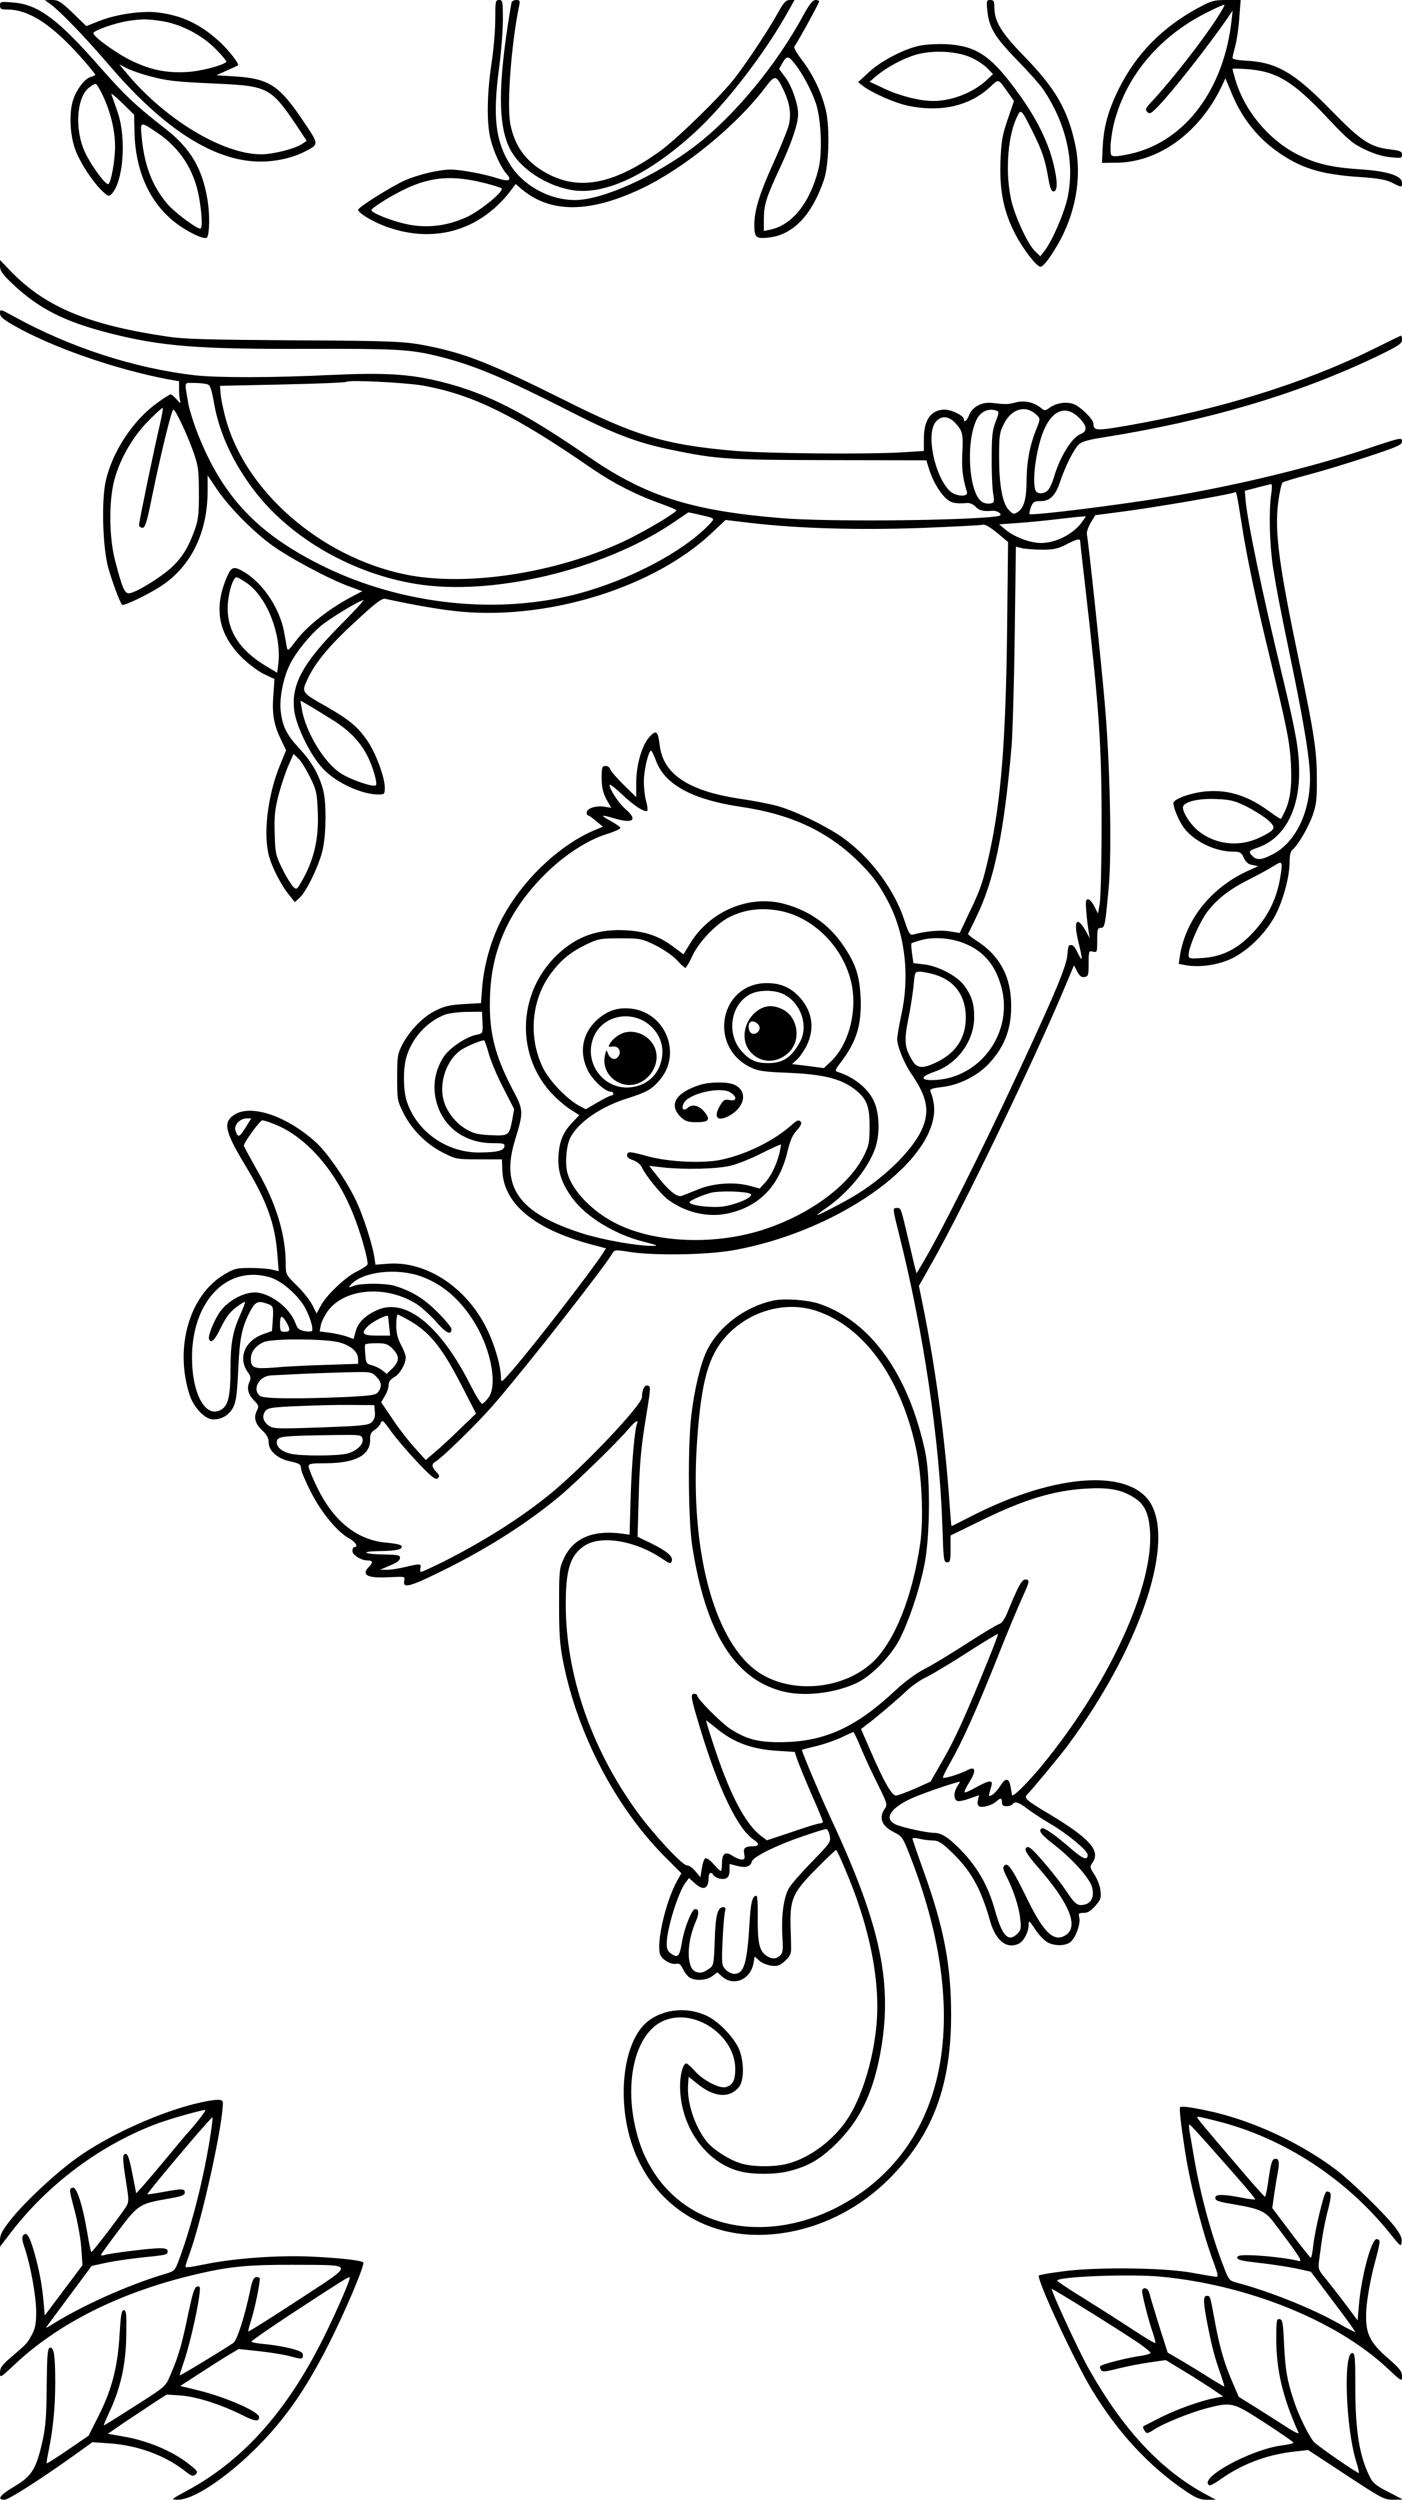
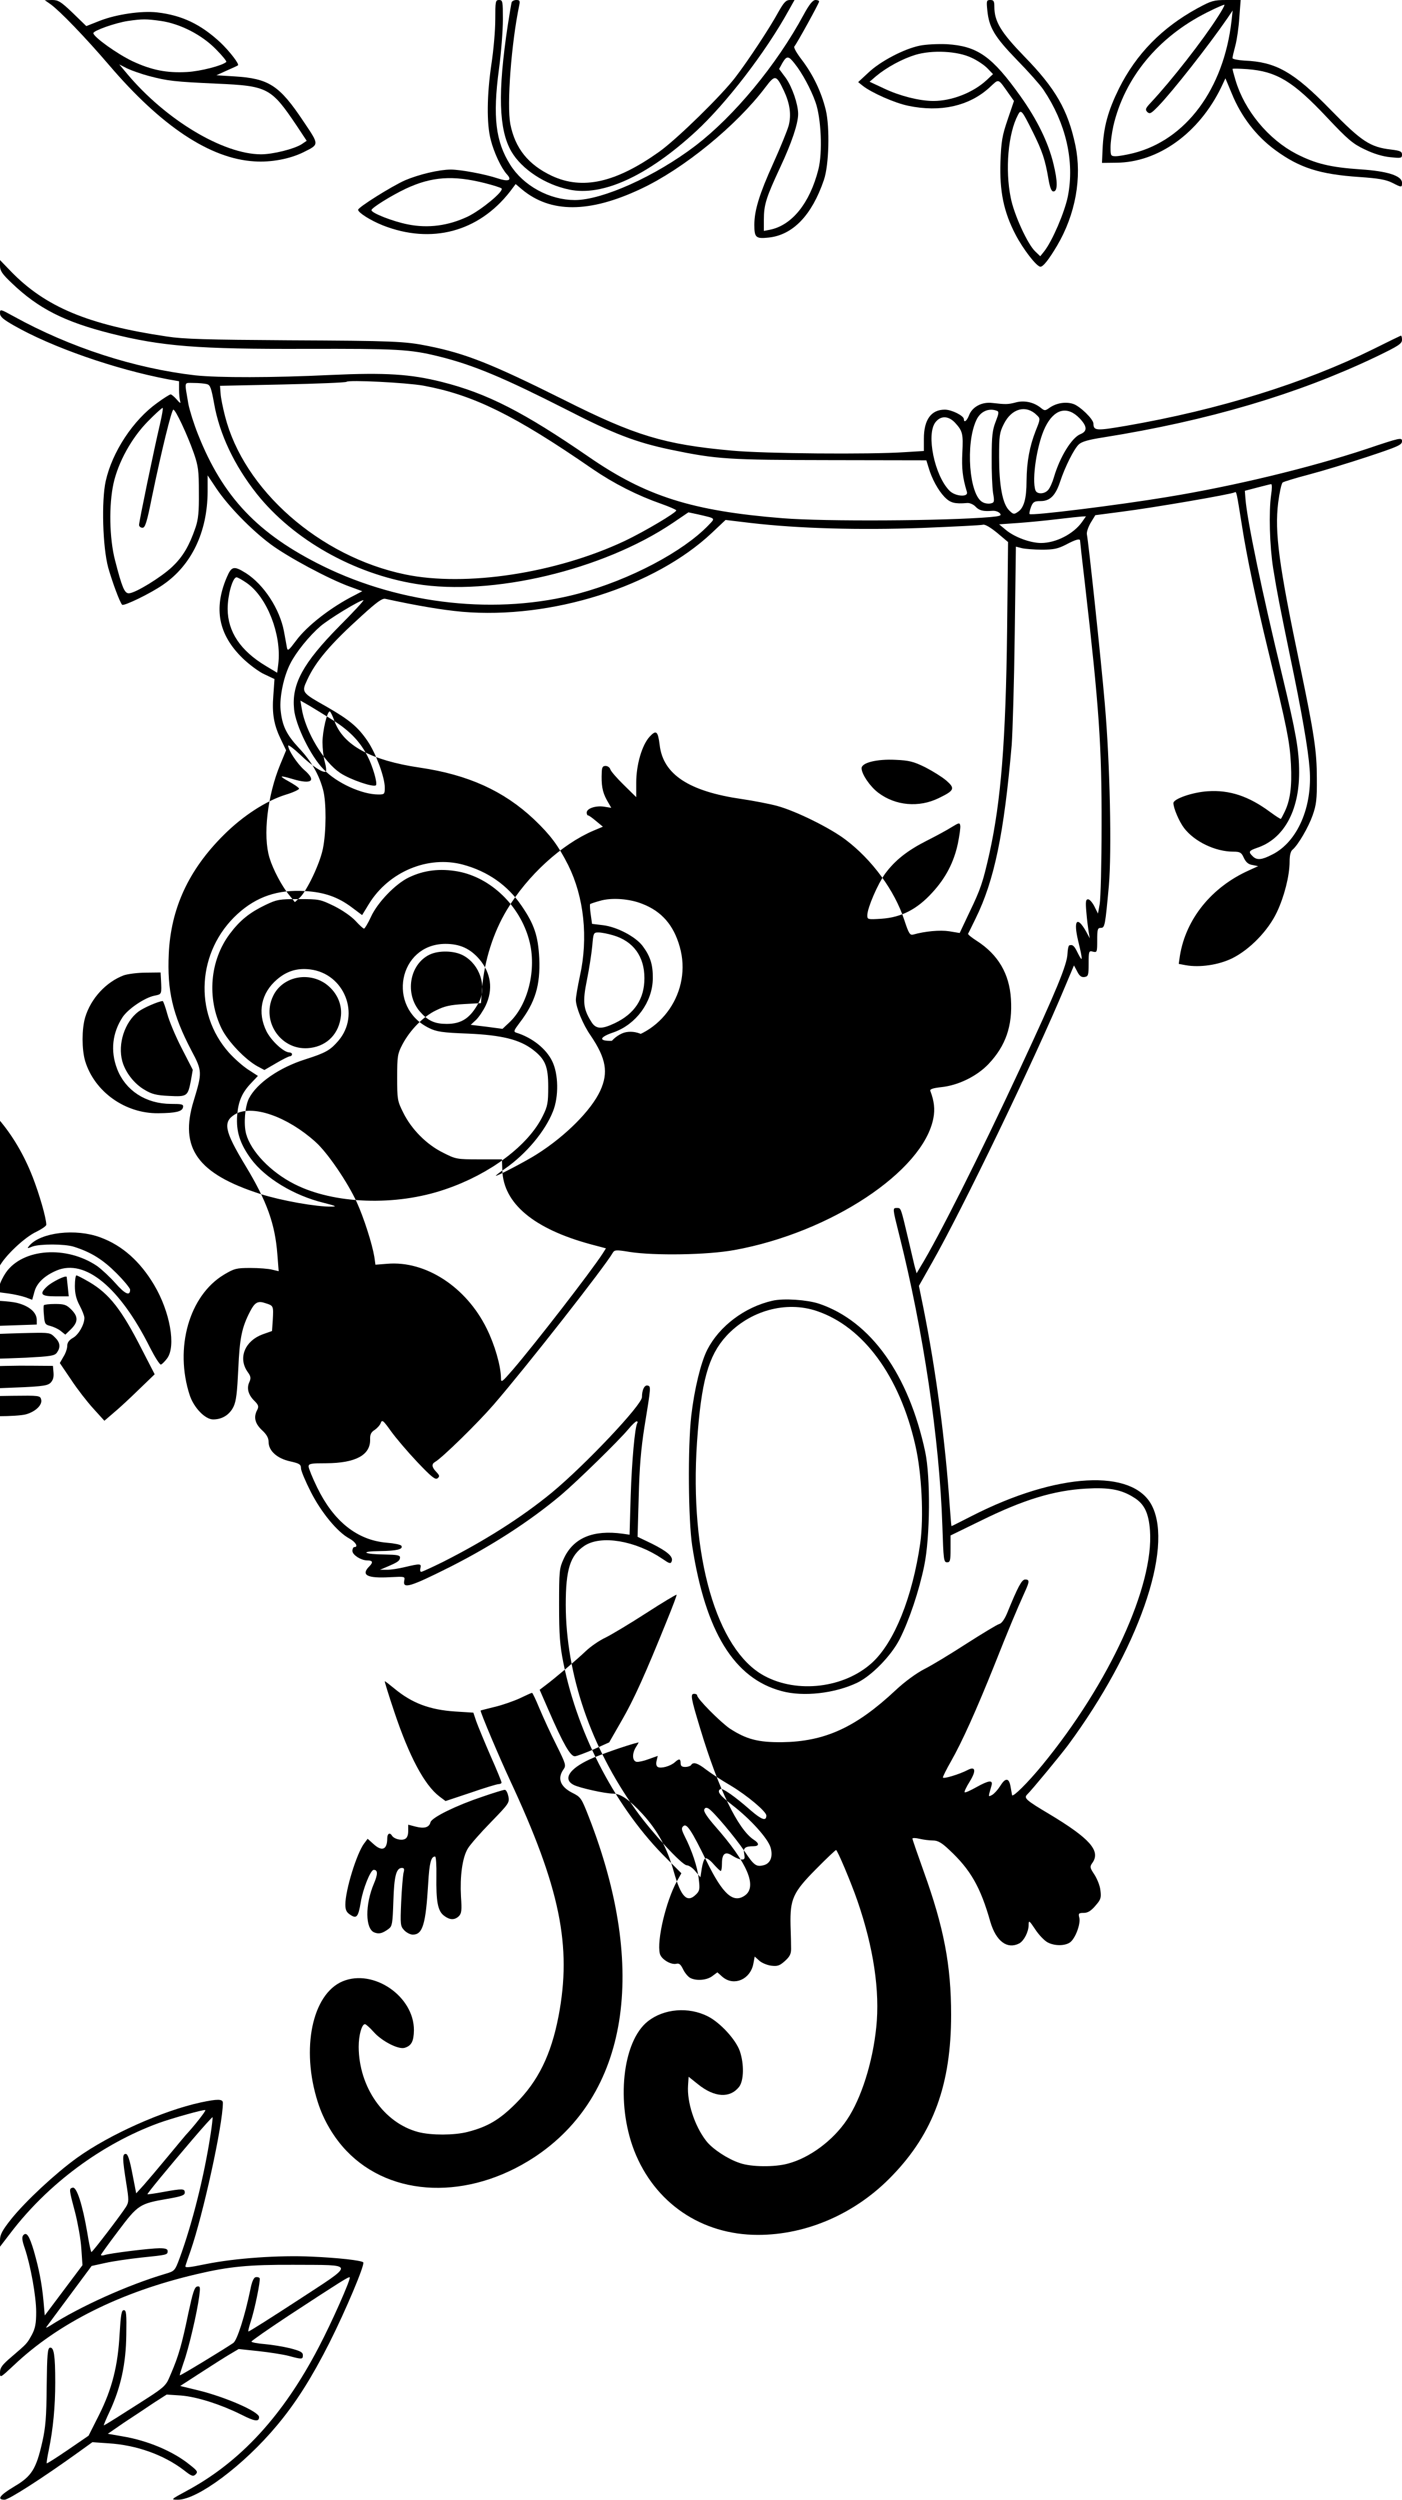
<svg xmlns="http://www.w3.org/2000/svg" version="1.0" width="736pt" height="1312pt" viewBox="0 0 736 1312" preserveAspectRatio="xMidYMid meet">
  <g transform="translate(0,1312) scale(0.1,-0.1)" fill="#000000" stroke="none">
    <path d="M265 13098 c49 -35 183 -174 308 -320 274 -321 530 -491 762 -505 89 -6 187 13 258 48 84 42 84 37 0 162 -126 189 -181 225 -362 236 l-95 6 55 25 c30 13 56 25 58 27 9 6 -44 74 -91 119 -103 96 -202 144 -334 159 -81 9 -213 -10 -300 -44 l-71 -28 -71 69 c-63 60 -76 68 -109 68 l-38 -1 30 -21z m580 -88 c102 -15 215 -73 289 -149 33 -33 57 -63 54 -66 -19 -19 -135 -49 -206 -53 -106 -6 -187 10 -287 57 -80 38 -204 127 -205 147 0 13 115 54 182 64 76 11 95 11 173 0z m-63 -289 c99 -26 134 -30 355 -40 270 -12 286 -21 422 -223 l51 -77 -25 -17 c-39 -26 -153 -54 -215 -54 -200 1 -500 181 -703 423 l-41 49 41 -21 c23 -11 74 -29 115 -40z" />
    <path d="M2600 13018 c0 -57 -9 -161 -20 -233 -24 -160 -26 -315 -4 -398 17 -68 56 -151 86 -183 28 -31 7 -39 -50 -20 -65 22 -195 46 -245 46 -63 0 -169 -26 -240 -56 -70 -31 -247 -142 -247 -155 0 -15 65 -56 130 -82 255 -100 502 -34 667 177 l30 40 33 -28 c150 -125 353 -125 623 2 225 105 504 333 656 535 50 66 56 65 96 -19 32 -68 40 -127 25 -184 -7 -25 -43 -114 -81 -198 -72 -159 -99 -246 -99 -322 0 -67 8 -74 74 -67 128 13 228 117 291 302 27 78 32 276 10 368 -23 94 -66 184 -125 262 -27 35 -45 66 -40 71 12 13 130 227 130 236 0 5 -9 8 -19 8 -14 0 -32 -22 -62 -77 -143 -265 -365 -532 -567 -687 -211 -161 -489 -286 -634 -286 -133 0 -271 75 -340 186 -76 121 -92 250 -59 499 12 88 21 206 21 263 0 95 -1 102 -20 102 -19 0 -20 -7 -20 -102z m1571 -231 c39 -48 86 -135 110 -203 30 -84 38 -265 15 -354 -45 -177 -139 -293 -255 -316 l-31 -6 0 58 c0 80 12 117 85 274 61 130 95 231 95 282 0 51 -32 143 -65 189 l-35 47 17 31 c23 39 32 39 64 -2z m-1626 -628 c44 -11 84 -24 88 -28 14 -14 -106 -113 -178 -148 -102 -48 -207 -62 -313 -41 -81 16 -192 60 -192 75 0 12 105 77 181 113 135 63 247 71 414 29z" />
    <path d="M2686 13108 c-2 -7 -11 -60 -20 -118 -54 -357 -48 -551 19 -666 54 -92 176 -173 303 -199 175 -37 411 71 666 306 158 146 364 413 485 632 l32 57 -24 0 c-21 0 -32 -12 -63 -67 -43 -79 -157 -252 -223 -338 -72 -95 -308 -326 -401 -392 -228 -162 -402 -201 -563 -126 -123 58 -193 144 -218 272 -19 101 5 423 47 624 5 23 2 27 -16 27 -11 0 -22 -6 -24 -12z" />
    <path d="M5183 13066 c9 -91 38 -139 155 -260 60 -61 122 -131 139 -156 119 -176 165 -377 129 -560 -17 -84 -82 -236 -125 -290 l-20 -25 -26 25 c-40 37 -112 194 -129 282 -30 147 -14 337 38 435 16 31 20 26 79 -92 48 -97 64 -143 81 -245 8 -46 16 -65 26 -65 23 0 23 53 0 146 -27 112 -86 232 -173 354 -149 209 -225 263 -386 273 -49 2 -111 -1 -144 -8 -82 -17 -206 -82 -268 -141 l-54 -50 25 -20 c46 -36 168 -90 237 -104 170 -36 322 -2 429 97 50 46 41 49 100 -34 l27 -38 -33 -97 c-29 -85 -34 -115 -38 -223 -5 -154 17 -262 79 -381 40 -77 111 -169 131 -169 14 0 43 36 87 110 97 164 132 358 96 529 -39 184 -104 297 -268 465 -123 127 -157 183 -157 261 0 29 -4 35 -21 35 -20 0 -21 -4 -16 -54z m-83 -249 c31 -14 69 -40 84 -56 l29 -30 -33 -31 c-71 -66 -183 -110 -280 -110 -73 0 -179 27 -260 66 l-75 35 35 30 c55 46 139 91 205 111 90 27 222 20 295 -15z" />
    <path d="M6287 13077 c-187 -102 -322 -240 -413 -422 -58 -118 -81 -202 -86 -320 l-3 -70 75 1 c220 1 434 155 551 396 l22 47 33 -79 c49 -121 128 -224 229 -298 127 -93 233 -127 441 -141 101 -7 140 -14 172 -30 51 -26 52 -26 52 0 0 36 -76 61 -218 70 -160 11 -236 30 -336 81 -147 76 -273 228 -320 387 -9 30 -16 57 -16 59 0 3 35 2 79 -1 153 -12 238 -63 416 -252 110 -117 137 -140 199 -169 45 -22 93 -37 134 -41 57 -6 62 -5 62 13 0 17 -9 21 -57 27 -110 13 -154 41 -318 209 -194 199 -286 251 -452 258 -35 2 -63 8 -63 13 0 6 7 35 15 65 8 30 18 97 21 148 l7 92 -74 0 c-68 0 -80 -4 -152 -43z m107 -44 c-78 -123 -246 -338 -353 -452 -28 -30 -30 -36 -18 -49 13 -12 20 -8 57 30 75 77 268 323 364 463 l27 40 -6 -55 c-41 -358 -240 -625 -516 -694 -36 -9 -77 -16 -92 -16 -26 0 -27 3 -27 48 0 26 7 76 15 112 59 252 235 466 490 594 49 25 91 43 93 41 2 -2 -13 -30 -34 -62z" />
-     <path d="M0 13091 c0 -18 6 -21 38 -21 120 0 249 -88 417 -285 25 -29 45 -55 45 -57 0 -3 -11 -9 -24 -12 -29 -7 -72 -62 -91 -117 -23 -65 -19 -182 9 -261 25 -70 91 -171 145 -223 28 -26 33 -27 46 -14 62 62 80 291 33 429 -14 41 -29 84 -33 94 -5 11 20 -9 55 -43 l64 -63 2 -91 c5 -219 90 -393 243 -496 61 -41 126 -69 137 -58 14 14 16 120 4 194 -26 166 -89 273 -218 374 -167 131 -212 174 -342 321 -228 260 -329 335 -464 345 -62 5 -66 5 -66 -16z m540 -473 c41 -87 63 -180 64 -263 1 -71 -20 -191 -35 -201 -13 -8 -89 95 -122 165 -56 118 -46 289 20 341 14 11 30 20 35 20 5 0 22 -28 38 -62z m289 -197 c117 -80 191 -195 216 -337 16 -91 19 -164 6 -164 -20 0 -134 85 -171 128 -80 94 -122 201 -136 351 -8 86 -10 86 85 22z" />
-     <path d="M0 11724 c0 -25 12 -43 63 -91 139 -133 276 -202 517 -263 269 -68 461 -83 1025 -81 483 1 546 -2 700 -40 181 -45 338 -111 667 -278 249 -128 367 -173 548 -211 245 -51 303 -54 839 -55 l504 -1 12 -39 c17 -58 49 -117 83 -153 30 -31 53 -38 120 -32 13 1 33 -8 43 -19 20 -21 40 -26 90 -22 14 1 31 -5 38 -13 10 -12 3 -15 -51 -20 -233 -20 -867 -24 -1089 -6 -476 38 -718 115 -1018 322 -343 236 -533 333 -770 393 -167 42 -297 50 -583 37 -307 -15 -592 -15 -713 -2 -320 37 -656 146 -952 309 -71 39 -73 40 -73 17 0 -18 16 -32 74 -65 198 -113 529 -229 809 -282 l57 -10 0 -44 c0 -24 3 -52 6 -62 4 -12 -2 -9 -18 10 -13 15 -28 27 -32 27 -5 0 -37 -20 -71 -45 -126 -90 -236 -257 -270 -410 -23 -104 -16 -346 13 -454 22 -77 60 -180 73 -195 8 -9 149 59 215 105 150 103 233 277 234 489 l0 85 46 -69 c62 -92 181 -215 284 -292 88 -66 307 -184 419 -224 l63 -23 -38 -20 c-124 -62 -252 -161 -310 -240 -39 -52 -44 -56 -48 -35 -2 13 -9 50 -15 83 -22 118 -105 246 -200 307 -63 39 -75 37 -100 -21 -71 -165 -44 -302 82 -425 34 -33 86 -72 115 -85 l53 -25 -6 -85 c-8 -98 3 -158 42 -237 l25 -52 -31 -75 c-67 -162 -92 -374 -56 -490 18 -60 66 -151 105 -197 l28 -35 26 24 c37 35 105 177 121 256 18 88 19 244 1 310 -21 79 -61 149 -125 217 -68 73 -90 119 -98 203 -6 67 16 173 50 240 30 61 101 148 159 198 50 42 207 137 226 137 5 0 -52 -62 -127 -137 -191 -194 -251 -304 -237 -437 8 -83 88 -247 155 -314 69 -72 201 -132 288 -132 31 0 33 2 33 36 0 54 -46 179 -90 244 -51 75 -96 112 -214 180 -133 75 -134 76 -103 142 44 96 122 188 286 336 79 72 108 93 124 89 166 -36 295 -58 403 -68 468 -40 1011 131 1312 415 l71 67 133 -16 c251 -29 567 -38 898 -26 168 7 312 14 321 17 10 3 40 -15 74 -43 l57 -48 -5 -460 c-7 -586 -32 -899 -93 -1175 -34 -150 -45 -185 -106 -311 l-50 -106 -54 9 c-49 8 -129 0 -189 -17 -18 -5 -24 4 -48 77 -50 153 -167 314 -307 420 -81 62 -261 151 -360 178 -41 11 -124 27 -185 36 -278 40 -414 129 -432 284 -9 73 -18 81 -53 43 -40 -44 -70 -147 -70 -241 l0 -76 -65 64 c-36 35 -68 72 -71 82 -3 10 -14 18 -25 18 -15 0 -19 -8 -20 -32 -3 -67 3 -104 26 -146 l24 -42 -37 6 c-44 7 -92 -9 -92 -31 0 -8 3 -15 8 -15 4 0 23 -14 42 -30 l35 -29 -50 -21 c-166 -71 -345 -234 -453 -414 -72 -119 -119 -267 -131 -411 l-6 -80 -90 -5 c-71 -4 -102 -11 -146 -33 -67 -32 -136 -103 -176 -178 -26 -50 -28 -62 -28 -174 0 -115 1 -123 32 -185 43 -87 122 -167 209 -210 67 -34 72 -35 189 -35 l120 0 2 -56 c5 -175 165 -309 465 -390 l79 -21 -17 -27 c-63 -97 -355 -474 -471 -609 -58 -67 -63 -71 -63 -45 -1 64 -32 174 -76 262 -107 216 -319 355 -521 338 l-62 -5 -6 42 c-11 67 -55 205 -92 286 -48 105 -153 259 -215 315 -150 136 -336 200 -425 146 -64 -40 -55 -86 56 -270 112 -185 155 -305 167 -464 l7 -89 -34 8 c-19 5 -70 9 -114 9 -75 0 -85 -3 -139 -35 -183 -110 -261 -385 -180 -633 22 -66 81 -127 123 -127 47 0 86 24 107 67 14 29 19 74 25 198 7 161 18 217 62 302 25 48 41 57 81 43 42 -13 42 -14 38 -88 l-4 -58 -48 -17 c-95 -34 -132 -126 -79 -199 16 -22 17 -32 8 -52 -15 -32 -6 -67 27 -99 21 -21 23 -29 15 -46 -21 -38 -13 -72 24 -107 25 -23 35 -41 35 -62 0 -47 45 -87 113 -102 49 -11 57 -16 57 -36 0 -13 23 -68 51 -123 55 -109 141 -213 203 -246 33 -18 49 -45 26 -45 -5 0 -10 -9 -10 -20 0 -21 45 -50 78 -50 29 0 32 -10 11 -31 -46 -46 -12 -64 110 -57 77 4 78 4 73 -19 -8 -44 32 -32 243 74 217 110 417 239 580 376 85 72 304 286 353 345 19 23 39 42 44 42 5 0 7 -4 4 -8 -13 -21 -29 -198 -35 -382 l-6 -205 -35 5 c-157 22 -261 -22 -311 -132 -23 -50 -24 -64 -24 -243 0 -157 4 -210 23 -305 77 -381 281 -768 545 -1028 l74 -74 -23 -41 c-58 -105 -107 -313 -90 -381 7 -29 58 -60 87 -53 14 4 23 -4 35 -29 9 -19 26 -39 37 -45 31 -17 87 -13 116 9 l27 20 27 -24 c60 -51 147 -13 162 70 l7 37 23 -21 c13 -12 41 -24 63 -27 33 -4 44 -1 72 24 26 23 33 38 33 64 0 19 -1 75 -3 124 -3 138 13 173 134 295 54 55 102 100 105 100 7 0 78 -168 112 -266 85 -246 119 -475 99 -665 -19 -185 -79 -374 -154 -485 -73 -109 -196 -200 -310 -230 -70 -19 -192 -18 -252 3 -64 21 -146 75 -178 118 -60 78 -100 202 -94 289 l3 46 50 -40 c86 -69 167 -74 215 -13 25 32 27 119 4 187 -21 61 -103 150 -168 183 -101 51 -230 41 -315 -26 -134 -106 -168 -429 -72 -678 107 -275 353 -443 650 -443 259 0 517 114 706 312 216 224 308 479 308 843 0 261 -38 459 -144 753 -32 90 -59 167 -59 172 0 4 17 4 37 -1 21 -5 53 -9 71 -9 25 0 45 -11 84 -48 112 -104 165 -195 217 -379 30 -102 89 -146 152 -113 25 14 49 61 49 97 0 26 3 24 35 -24 19 -29 48 -59 65 -68 37 -19 89 -19 117 0 28 20 57 97 49 130 -6 22 -3 25 23 25 21 0 38 10 61 37 28 32 32 41 27 80 -2 24 -17 61 -31 83 -25 38 -26 42 -11 63 44 63 -14 128 -227 256 -123 73 -134 84 -116 102 29 29 175 206 216 261 365 495 553 1028 440 1254 -99 198 -499 176 -947 -53 -57 -29 -104 -53 -106 -53 -1 0 -5 46 -9 103 -23 339 -72 712 -139 1045 l-23 113 69 122 c161 283 541 1072 697 1446 l48 114 17 -32 c12 -24 22 -31 38 -29 20 3 22 9 22 71 0 65 1 68 23 62 21 -5 22 -3 22 60 0 57 2 65 19 65 21 0 23 12 42 220 16 181 6 646 -21 955 -20 234 -86 851 -94 889 -3 11 6 38 19 61 l25 41 137 18 c167 21 579 92 595 102 9 6 10 0 38 -176 25 -160 73 -390 140 -665 95 -390 111 -467 117 -586 6 -119 -4 -192 -35 -254 -8 -16 -16 -32 -18 -33 -1 -2 -26 14 -56 36 -112 83 -213 117 -328 109 -80 -5 -180 -40 -180 -62 0 -26 30 -97 56 -131 54 -71 164 -124 258 -124 36 0 43 -4 56 -33 11 -23 24 -34 45 -37 l30 -6 -48 -22 c-197 -88 -332 -256 -363 -449 l-6 -42 37 -7 c73 -13 171 1 243 36 93 46 189 145 235 242 39 82 67 192 67 266 0 31 5 54 15 62 29 24 84 118 106 181 19 54 23 84 22 194 0 142 -14 234 -89 594 -111 530 -133 696 -114 853 7 53 17 101 24 106 6 4 67 23 136 41 69 18 207 60 307 93 163 54 183 63 183 82 0 21 -7 20 -188 -41 -296 -98 -692 -194 -1047 -252 -253 -42 -711 -99 -720 -89 -3 2 1 19 7 36 11 28 17 32 51 32 49 0 78 29 102 101 25 77 74 175 99 197 14 14 54 25 126 36 553 88 1022 227 1433 423 120 58 137 69 137 90 0 14 -3 23 -7 21 -5 -2 -69 -33 -143 -70 -362 -179 -813 -319 -1299 -403 -158 -27 -170 -26 -171 12 0 23 -71 92 -106 103 -39 13 -88 5 -124 -20 -24 -17 -26 -17 -48 1 -36 28 -85 39 -129 27 -41 -11 -54 -11 -123 -3 -55 7 -106 -20 -123 -65 -11 -29 -27 -41 -27 -20 0 18 -64 50 -100 50 -72 0 -110 -53 -110 -153 l0 -64 -97 -6 c-188 -13 -739 -8 -912 8 -353 32 -506 78 -878 265 -381 190 -516 244 -715 284 -125 25 -179 27 -733 30 -429 3 -551 6 -640 20 -412 61 -637 155 -818 342 l-57 59 0 -31z m2222 -628 c262 -48 478 -154 888 -437 111 -76 234 -139 363 -184 42 -15 77 -30 77 -34 0 -12 -167 -111 -270 -160 -361 -170 -835 -242 -1153 -176 -449 93 -848 444 -946 832 -11 43 -22 96 -23 118 l-3 40 329 7 c180 4 331 10 335 14 11 11 312 -4 403 -20z m-1136 8 c18 -5 23 -20 38 -102 28 -160 106 -325 224 -474 192 -241 509 -420 837 -473 398 -65 979 73 1345 319 l84 57 51 -11 c95 -22 91 -18 54 -57 -135 -140 -413 -286 -680 -358 -426 -114 -929 -60 -1344 144 -341 168 -525 362 -655 690 -23 57 -45 129 -51 160 -21 125 -25 111 29 111 26 0 56 -3 68 -6z m-246 -209 c-32 -136 -110 -513 -110 -530 0 -8 8 -15 18 -15 14 0 23 27 50 163 51 246 103 457 112 457 12 0 73 -131 107 -227 24 -69 27 -93 27 -208 1 -101 -3 -142 -18 -185 -32 -94 -66 -152 -121 -204 -56 -54 -194 -139 -228 -140 -23 -1 -36 29 -73 173 -30 115 -33 291 -8 404 25 112 95 239 181 326 40 41 75 72 77 70 3 -2 -4 -40 -14 -84z m4603 46 c19 -18 19 -20 -6 -82 -32 -82 -47 -162 -48 -263 0 -93 -14 -143 -46 -163 -20 -14 -24 -13 -46 9 -34 34 -52 130 -52 278 0 113 2 130 25 175 41 82 117 102 173 46z m-210 23 c12 -4 11 -13 -6 -57 -17 -43 -21 -75 -21 -187 -1 -74 3 -158 7 -186 8 -46 7 -52 -11 -56 -11 -3 -31 -1 -43 6 -71 35 -92 308 -33 432 21 45 65 64 107 48z m435 -40 c40 -42 41 -68 3 -83 -45 -19 -107 -119 -138 -225 -8 -28 -22 -59 -31 -68 -19 -22 -58 -23 -66 -2 -21 55 8 245 51 332 47 96 116 114 181 46z m-656 -21 c42 -45 45 -60 40 -159 -4 -82 1 -131 24 -206 9 -29 -61 -24 -91 6 -79 79 -124 297 -74 360 27 35 67 34 101 -1z m1661 -380 c-13 -91 -8 -268 11 -388 21 -129 31 -180 90 -467 58 -276 94 -483 101 -583 16 -200 -64 -384 -196 -450 -56 -29 -81 -31 -103 -9 -24 23 -20 29 23 44 139 46 221 192 221 396 0 117 -17 211 -90 514 -104 429 -184 813 -192 924 l-3 40 65 17 c36 9 69 18 73 18 5 1 5 -25 0 -56z m-993 -143 c-45 -63 -137 -110 -215 -110 -56 0 -140 31 -185 69 l-35 29 100 7 c55 4 147 13 205 20 58 7 115 13 128 14 l23 1 -21 -30z m-10 -98 c0 -4 11 -104 25 -222 75 -652 89 -855 88 -1275 0 -198 -5 -382 -10 -410 l-9 -50 -19 38 c-10 20 -25 37 -33 37 -12 0 -14 -12 -9 -67 3 -38 9 -84 12 -103 l6 -35 -20 37 c-47 83 -67 58 -41 -50 25 -104 25 -118 -2 -64 -19 39 -27 46 -45 40 -4 -2 -8 -21 -9 -43 -2 -58 -58 -194 -252 -610 -207 -445 -425 -879 -520 -1034 l-20 -34 -11 39 c-5 21 -21 89 -35 149 -37 156 -36 155 -57 155 -24 0 -24 0 11 -139 127 -505 212 -1076 227 -1528 6 -179 7 -193 25 -193 16 0 18 9 18 70 l0 71 158 77 c225 111 383 159 553 169 122 7 186 -5 252 -47 55 -34 77 -81 84 -173 21 -292 -214 -803 -566 -1232 -74 -90 -154 -170 -158 -157 -1 4 -4 24 -8 45 -8 47 -27 48 -55 2 -12 -19 -31 -40 -42 -46 -21 -11 -21 -14 -3 49 9 31 -13 29 -81 -9 -30 -17 -57 -29 -60 -26 -3 3 9 28 27 57 35 56 30 82 -11 60 -42 -22 -130 -49 -130 -39 0 5 18 42 41 82 60 105 136 275 229 507 75 189 112 278 161 387 24 52 24 63 1 63 -18 0 -38 -37 -95 -177 -14 -33 -29 -54 -42 -57 -11 -3 -87 -49 -170 -102 -82 -53 -182 -114 -222 -134 -43 -22 -104 -67 -150 -110 -210 -197 -373 -271 -598 -274 -126 -1 -186 15 -273 71 -50 34 -172 157 -172 174 0 5 -7 9 -15 9 -22 0 -19 -18 31 -183 96 -318 198 -528 281 -583 30 -19 29 -34 -1 -34 -44 0 -56 -9 -49 -41 4 -24 2 -29 -13 -29 -11 0 -32 9 -49 20 -37 25 -55 12 -55 -41 0 -22 -3 -39 -6 -39 -4 0 -21 17 -39 37 -18 21 -36 33 -43 29 -6 -3 -14 -27 -18 -53 l-7 -46 -26 31 c-14 18 -35 32 -46 32 -24 0 -185 174 -268 291 -236 330 -366 711 -367 1076 0 186 23 259 97 309 87 59 270 28 411 -68 36 -25 43 -27 48 -13 10 24 -22 52 -104 93 l-75 36 6 211 c4 155 12 251 30 365 35 215 35 214 16 218 -16 3 -29 -23 -29 -61 0 -41 -299 -357 -473 -501 -158 -130 -354 -254 -574 -365 -57 -28 -107 -51 -112 -51 -5 0 -7 9 -4 20 6 24 -1 24 -82 5 -33 -8 -76 -15 -95 -14 l-35 0 40 17 c54 23 65 31 65 48 0 11 -17 14 -77 15 -115 1 -139 17 -28 18 89 1 123 10 112 28 -4 6 -38 13 -77 16 -154 13 -278 111 -365 290 -25 51 -45 101 -45 110 0 15 12 17 93 17 154 1 232 43 230 125 -1 26 5 38 24 50 13 9 28 25 32 37 7 18 13 13 53 -43 25 -35 87 -108 138 -162 75 -79 95 -95 107 -86 12 10 11 15 -7 34 -24 25 -25 41 -6 52 36 20 224 204 307 300 169 195 586 727 626 798 9 15 17 16 89 4 130 -20 408 -16 549 10 504 91 993 414 1045 693 9 46 4 89 -16 142 -4 9 12 15 57 20 89 9 187 57 248 121 91 96 127 201 118 342 -8 132 -67 232 -178 304 -27 17 -48 34 -47 38 2 3 20 40 40 81 98 199 149 446 189 910 5 69 13 331 16 583 l6 458 31 -8 c17 -4 65 -8 106 -8 61 0 84 5 125 26 53 28 75 34 75 21z m-4376 -221 c108 -74 185 -272 167 -425 l-6 -47 -60 36 c-133 80 -199 179 -200 299 0 72 26 166 47 166 5 0 29 -13 52 -29z m462 -726 c84 -55 136 -110 174 -185 26 -50 52 -139 44 -151 -9 -14 -134 28 -188 64 -87 58 -183 218 -202 338 l-7 42 49 -28 c27 -16 85 -52 130 -80z m1687 -206 c46 -127 191 -206 448 -244 253 -37 441 -122 600 -272 85 -81 127 -137 179 -240 83 -167 106 -382 61 -583 -11 -52 -21 -108 -21 -125 1 -39 37 -128 77 -185 82 -121 95 -195 51 -291 -47 -102 -181 -237 -331 -332 -57 -37 -217 -120 -217 -114 0 2 21 19 48 37 112 78 211 197 252 301 31 78 29 195 -4 263 -32 66 -105 124 -189 150 -15 5 -13 11 18 52 82 107 109 197 103 338 -6 119 -27 180 -93 276 -73 108 -178 181 -308 216 -183 49 -389 -37 -493 -206 l-36 -59 -52 39 c-74 56 -146 81 -246 87 -145 9 -256 -29 -356 -120 -212 -194 -232 -518 -45 -728 28 -31 73 -71 101 -89 l51 -33 -34 -36 c-50 -52 -69 -97 -75 -172 -6 -84 15 -149 73 -228 74 -100 225 -192 381 -230 63 -16 72 -20 42 -20 -78 -2 -267 32 -373 66 -331 106 -428 241 -351 490 45 148 45 156 -12 263 -99 189 -128 314 -119 508 11 238 104 440 288 623 101 101 223 180 326 212 40 12 71 27 70 32 -2 6 -26 22 -53 37 -56 31 -51 34 20 13 100 -30 126 -9 60 48 -37 33 -84 104 -84 127 0 7 28 -14 63 -47 62 -60 123 -100 135 -88 3 3 1 26 -6 50 -7 25 -12 71 -12 103 0 58 24 162 38 162 4 0 15 -23 25 -51z m-1816 -87 c33 -66 37 -82 41 -177 7 -150 -20 -262 -89 -379 -20 -35 -23 -36 -39 -21 -10 9 -36 51 -57 93 -36 73 -38 83 -41 187 -3 92 1 125 21 205 14 52 37 121 52 154 l26 59 25 -24 c14 -13 41 -56 61 -97z m4917 -155 c39 -20 89 -51 111 -70 47 -41 43 -52 -40 -92 -104 -51 -227 -40 -317 28 -44 33 -88 98 -88 129 0 29 81 49 178 44 71 -3 95 -9 156 -39z m172 -398 c-21 -100 -64 -183 -135 -260 -80 -88 -163 -130 -266 -137 -74 -5 -75 -4 -75 19 1 39 55 164 94 218 52 70 116 121 221 174 50 25 108 57 130 71 36 22 40 23 43 7 2 -10 -4 -51 -12 -92z m-2625 -149 c173 -32 326 -180 374 -361 41 -152 -6 -342 -107 -434 l-33 -31 -83 11 -84 10 27 25 c15 14 38 48 51 75 41 86 29 172 -33 245 -48 55 -101 80 -178 80 -246 -1 -310 -333 -85 -442 38 -19 69 -24 205 -29 177 -8 269 -31 339 -84 65 -50 81 -87 81 -195 0 -84 -3 -102 -29 -154 -75 -153 -275 -304 -511 -384 -261 -90 -586 -78 -792 27 -125 63 -229 172 -254 264 -14 52 -6 144 15 186 42 81 160 162 296 205 107 34 131 48 173 97 118 137 32 354 -149 375 -67 8 -122 -9 -173 -53 -83 -71 -104 -173 -55 -272 26 -51 91 -111 121 -111 7 0 13 -4 13 -10 0 -5 -5 -10 -11 -10 -6 0 -38 -16 -72 -36 l-62 -36 -34 18 c-65 35 -156 130 -190 198 -79 161 -62 359 42 498 53 71 104 112 187 152 61 29 72 31 175 31 108 0 113 -1 187 -37 44 -22 91 -55 112 -78 20 -22 40 -40 44 -40 4 0 21 28 37 63 34 74 127 171 197 205 80 39 165 49 259 32z m968 -170 c101 -39 164 -111 196 -224 68 -234 -98 -476 -337 -494 -88 -6 -94 15 -12 43 120 41 207 160 208 284 1 73 -14 118 -55 172 -38 48 -133 98 -206 107 l-58 7 -7 50 c-4 27 -5 51 -3 54 3 2 26 10 52 17 61 18 155 11 222 -16z m-153 -165 c106 -31 164 -111 164 -225 0 -109 -52 -187 -155 -236 -71 -34 -101 -32 -125 9 -41 66 -45 103 -22 217 12 58 24 138 28 178 6 70 7 72 33 72 15 0 50 -7 77 -15z m-785 -107 c85 -47 123 -163 80 -244 -44 -83 -90 -114 -169 -114 -63 0 -98 16 -140 64 -81 93 -56 247 49 299 49 24 133 22 180 -5z m-1589 -123 c4 -82 5 -79 -35 -87 -51 -11 -136 -68 -166 -112 -54 -82 -65 -177 -30 -270 43 -115 151 -186 285 -186 56 0 65 -2 62 -17 -4 -23 -37 -31 -130 -32 -174 -2 -335 113 -384 274 -18 61 -18 168 0 229 30 100 110 186 203 221 21 7 73 14 116 14 l77 1 2 -35z m861 -22 c58 -40 90 -104 84 -169 -9 -93 -70 -158 -160 -170 -150 -21 -262 136 -196 273 47 98 177 129 272 66z m-828 -160 c10 -38 44 -119 76 -181 l58 -113 -10 -57 c-16 -82 -19 -85 -115 -80 -65 3 -90 9 -128 32 -55 32 -101 92 -117 150 -25 91 13 206 84 260 26 20 104 54 128 56 3 0 14 -30 24 -67z m-1277 -393 c-32 -51 -40 -53 -52 -13 -9 28 24 63 59 63 l24 0 -31 -50z m154 19 c168 -66 326 -249 417 -484 35 -90 71 -215 71 -249 0 -7 -24 -23 -52 -37 -61 -28 -166 -127 -195 -184 l-21 -39 -22 44 c-13 25 -49 71 -81 102 -58 57 -59 58 -59 115 0 152 -51 320 -150 490 -38 68 -70 126 -70 130 0 16 85 133 97 133 7 0 36 -9 65 -21z m773 -800 c114 -42 208 -126 281 -249 84 -141 116 -323 68 -386 -11 -15 -25 -29 -32 -32 -6 -2 -32 39 -58 90 -158 316 -340 466 -489 404 -64 -27 -105 -66 -117 -111 l-12 -43 -35 13 c-20 7 -60 16 -90 20 l-53 7 6 32 c3 17 19 49 34 71 89 127 318 143 479 34 22 -16 66 -56 96 -90 51 -58 77 -69 77 -34 0 8 -33 48 -73 88 -71 71 -133 109 -221 137 -49 16 -181 16 -220 1 -26 -11 -28 -10 -16 4 59 71 245 93 375 44z m-792 -5 c53 -18 125 -77 167 -139 30 -44 59 -129 47 -141 -3 -3 -21 -4 -40 0 -26 5 -36 13 -45 39 -26 73 -110 144 -189 161 -67 15 -171 -38 -216 -111 -30 -49 -55 -115 -50 -130 10 -28 30 -9 63 60 25 51 47 81 79 105 24 18 45 31 47 29 2 -2 -9 -33 -25 -68 -40 -89 -51 -151 -51 -287 0 -132 -11 -184 -43 -207 -83 -58 -159 72 -159 270 0 250 133 432 318 434 28 1 71 -6 97 -15z m620 -256 l5 -48 -69 0 c-77 0 -87 12 -46 51 25 24 101 62 104 51 1 -4 3 -28 6 -54z m113 27 c105 -62 169 -144 274 -350 l69 -134 -82 -79 c-45 -44 -104 -99 -132 -122 l-50 -43 -58 64 c-32 35 -85 103 -117 152 l-59 87 19 33 c11 17 20 43 20 57 0 17 9 30 30 42 30 17 60 70 60 105 0 10 -11 39 -25 65 -18 34 -25 63 -25 103 0 30 4 55 8 55 5 0 35 -16 68 -35z m-653 -4 c23 -40 21 -51 -8 -51 -22 0 -25 4 -25 40 0 47 9 51 33 11z m272 -105 c65 -16 105 -50 105 -90 l0 -24 -177 -6 c-98 -3 -218 -9 -267 -14 -101 -8 -119 -2 -119 46 0 37 25 69 68 88 42 19 310 18 390 0z m286 -35 c37 -37 37 -65 -1 -103 l-30 -29 -25 20 c-14 11 -39 22 -55 26 -25 6 -29 11 -32 53 -3 26 -3 50 -1 55 2 4 29 7 59 7 48 0 60 -4 85 -29z m-86 -146 c28 -27 31 -52 11 -80 -12 -17 -32 -20 -163 -27 -257 -11 -437 -10 -457 5 -45 33 -7 106 58 108 17 1 96 5 176 9 80 3 191 7 248 8 97 2 104 1 127 -23z m-7 -186 c2 -25 -3 -40 -17 -54 -19 -16 -49 -19 -268 -27 -233 -8 -249 -7 -273 10 -30 23 -36 50 -17 76 13 17 32 20 173 26 88 4 213 7 279 6 l120 -1 3 -36z m-65 -140 c8 -28 -29 -64 -79 -78 -47 -13 -244 -14 -298 -1 -50 11 -80 40 -72 68 8 24 33 26 297 30 142 2 147 1 152 -19z m3287 -1156 c-117 -290 -176 -420 -239 -529 l-66 -115 -80 -36 c-44 -19 -89 -36 -100 -37 -23 -1 -61 64 -137 239 l-48 110 26 20 c48 35 168 137 215 182 25 24 72 57 105 72 32 16 129 74 214 129 85 55 157 98 159 96 2 -1 -20 -60 -49 -131z m-1432 -362 c92 -76 184 -111 319 -120 l95 -6 15 -45 c9 -25 42 -105 74 -179 33 -74 59 -138 59 -143 0 -4 -7 -8 -15 -8 -9 0 -75 -20 -147 -45 l-132 -44 -32 24 c-79 60 -159 211 -237 444 -30 89 -52 161 -50 161 3 0 25 -18 51 -39z m761 -104 c19 -45 58 -131 88 -190 50 -101 53 -109 38 -130 -33 -47 -17 -90 45 -122 46 -23 49 -27 88 -127 313 -802 207 -1462 -287 -1787 -344 -225 -750 -212 -985 34 -66 69 -121 161 -151 257 -89 279 -29 566 131 633 162 67 375 -79 374 -257 -1 -58 -13 -81 -48 -92 -33 -11 -123 36 -165 85 -19 21 -39 39 -44 39 -17 0 -33 -58 -33 -119 1 -211 132 -399 312 -447 69 -18 189 -18 262 1 104 27 166 64 251 149 117 117 185 255 224 457 71 370 8 676 -255 1240 -59 127 -154 352 -154 365 0 1 33 9 73 19 39 9 99 30 132 45 33 16 62 29 65 29 3 0 20 -36 39 -82z m507 -202 c-21 -33 -21 -72 2 -78 9 -2 38 4 64 14 l48 17 -6 -25 c-4 -16 -2 -28 6 -33 16 -10 67 4 90 25 22 20 30 19 30 -5 0 -15 7 -20 24 -20 14 0 28 5 31 10 11 18 34 11 79 -24 25 -19 81 -56 126 -82 89 -53 190 -138 190 -159 0 -31 -24 -23 -83 28 -83 73 -148 118 -158 111 -20 -12 -5 -32 62 -84 96 -74 186 -174 201 -222 14 -48 0 -85 -37 -94 -38 -9 -50 -1 -99 73 -50 74 -165 211 -190 225 -11 6 -18 5 -22 -6 -4 -10 17 -41 58 -88 169 -192 222 -316 155 -363 -61 -42 -115 6 -200 179 -80 164 -105 201 -122 186 -12 -10 -11 -18 6 -53 38 -74 68 -163 74 -224 7 -54 5 -63 -14 -82 -47 -47 -79 -14 -117 120 -34 123 -84 214 -163 301 -70 76 -116 108 -155 108 -42 0 -177 30 -208 46 -57 30 -23 84 85 134 47 22 197 75 256 89 2 1 -4 -10 -13 -24z m-670 -260 c6 -33 2 -38 -92 -135 -55 -56 -109 -118 -121 -138 -29 -48 -42 -146 -36 -253 5 -71 3 -88 -11 -102 -23 -22 -48 -21 -79 3 -32 25 -41 74 -39 208 1 56 -2 102 -7 102 -21 0 -30 -33 -36 -140 -13 -217 -29 -270 -81 -270 -13 0 -33 10 -45 23 -20 21 -21 29 -16 147 3 69 9 137 12 153 6 21 4 27 -8 27 -30 0 -41 -43 -45 -175 -4 -118 -6 -131 -25 -145 -33 -24 -50 -28 -74 -19 -49 18 -50 146 -3 257 21 49 21 72 -1 72 -17 0 -57 -101 -68 -169 -13 -79 -22 -89 -55 -67 -20 13 -26 25 -26 54 0 76 60 270 99 321 l18 24 29 -26 c46 -43 74 -32 74 29 0 25 14 32 25 13 11 -17 49 -27 68 -17 11 5 17 20 17 42 l0 33 38 -10 c46 -12 72 -5 79 23 7 25 135 88 273 134 58 20 110 36 117 36 7 0 15 -16 19 -35z" />
+     <path d="M0 11724 c0 -25 12 -43 63 -91 139 -133 276 -202 517 -263 269 -68 461 -83 1025 -81 483 1 546 -2 700 -40 181 -45 338 -111 667 -278 249 -128 367 -173 548 -211 245 -51 303 -54 839 -55 l504 -1 12 -39 c17 -58 49 -117 83 -153 30 -31 53 -38 120 -32 13 1 33 -8 43 -19 20 -21 40 -26 90 -22 14 1 31 -5 38 -13 10 -12 3 -15 -51 -20 -233 -20 -867 -24 -1089 -6 -476 38 -718 115 -1018 322 -343 236 -533 333 -770 393 -167 42 -297 50 -583 37 -307 -15 -592 -15 -713 -2 -320 37 -656 146 -952 309 -71 39 -73 40 -73 17 0 -18 16 -32 74 -65 198 -113 529 -229 809 -282 l57 -10 0 -44 c0 -24 3 -52 6 -62 4 -12 -2 -9 -18 10 -13 15 -28 27 -32 27 -5 0 -37 -20 -71 -45 -126 -90 -236 -257 -270 -410 -23 -104 -16 -346 13 -454 22 -77 60 -180 73 -195 8 -9 149 59 215 105 150 103 233 277 234 489 l0 85 46 -69 c62 -92 181 -215 284 -292 88 -66 307 -184 419 -224 l63 -23 -38 -20 c-124 -62 -252 -161 -310 -240 -39 -52 -44 -56 -48 -35 -2 13 -9 50 -15 83 -22 118 -105 246 -200 307 -63 39 -75 37 -100 -21 -71 -165 -44 -302 82 -425 34 -33 86 -72 115 -85 l53 -25 -6 -85 c-8 -98 3 -158 42 -237 l25 -52 -31 -75 c-67 -162 -92 -374 -56 -490 18 -60 66 -151 105 -197 l28 -35 26 24 c37 35 105 177 121 256 18 88 19 244 1 310 -21 79 -61 149 -125 217 -68 73 -90 119 -98 203 -6 67 16 173 50 240 30 61 101 148 159 198 50 42 207 137 226 137 5 0 -52 -62 -127 -137 -191 -194 -251 -304 -237 -437 8 -83 88 -247 155 -314 69 -72 201 -132 288 -132 31 0 33 2 33 36 0 54 -46 179 -90 244 -51 75 -96 112 -214 180 -133 75 -134 76 -103 142 44 96 122 188 286 336 79 72 108 93 124 89 166 -36 295 -58 403 -68 468 -40 1011 131 1312 415 l71 67 133 -16 c251 -29 567 -38 898 -26 168 7 312 14 321 17 10 3 40 -15 74 -43 l57 -48 -5 -460 c-7 -586 -32 -899 -93 -1175 -34 -150 -45 -185 -106 -311 l-50 -106 -54 9 c-49 8 -129 0 -189 -17 -18 -5 -24 4 -48 77 -50 153 -167 314 -307 420 -81 62 -261 151 -360 178 -41 11 -124 27 -185 36 -278 40 -414 129 -432 284 -9 73 -18 81 -53 43 -40 -44 -70 -147 -70 -241 l0 -76 -65 64 c-36 35 -68 72 -71 82 -3 10 -14 18 -25 18 -15 0 -19 -8 -20 -32 -3 -67 3 -104 26 -146 l24 -42 -37 6 c-44 7 -92 -9 -92 -31 0 -8 3 -15 8 -15 4 0 23 -14 42 -30 l35 -29 -50 -21 c-166 -71 -345 -234 -453 -414 -72 -119 -119 -267 -131 -411 l-6 -80 -90 -5 c-71 -4 -102 -11 -146 -33 -67 -32 -136 -103 -176 -178 -26 -50 -28 -62 -28 -174 0 -115 1 -123 32 -185 43 -87 122 -167 209 -210 67 -34 72 -35 189 -35 l120 0 2 -56 c5 -175 165 -309 465 -390 l79 -21 -17 -27 c-63 -97 -355 -474 -471 -609 -58 -67 -63 -71 -63 -45 -1 64 -32 174 -76 262 -107 216 -319 355 -521 338 l-62 -5 -6 42 c-11 67 -55 205 -92 286 -48 105 -153 259 -215 315 -150 136 -336 200 -425 146 -64 -40 -55 -86 56 -270 112 -185 155 -305 167 -464 l7 -89 -34 8 c-19 5 -70 9 -114 9 -75 0 -85 -3 -139 -35 -183 -110 -261 -385 -180 -633 22 -66 81 -127 123 -127 47 0 86 24 107 67 14 29 19 74 25 198 7 161 18 217 62 302 25 48 41 57 81 43 42 -13 42 -14 38 -88 l-4 -58 -48 -17 c-95 -34 -132 -126 -79 -199 16 -22 17 -32 8 -52 -15 -32 -6 -67 27 -99 21 -21 23 -29 15 -46 -21 -38 -13 -72 24 -107 25 -23 35 -41 35 -62 0 -47 45 -87 113 -102 49 -11 57 -16 57 -36 0 -13 23 -68 51 -123 55 -109 141 -213 203 -246 33 -18 49 -45 26 -45 -5 0 -10 -9 -10 -20 0 -21 45 -50 78 -50 29 0 32 -10 11 -31 -46 -46 -12 -64 110 -57 77 4 78 4 73 -19 -8 -44 32 -32 243 74 217 110 417 239 580 376 85 72 304 286 353 345 19 23 39 42 44 42 5 0 7 -4 4 -8 -13 -21 -29 -198 -35 -382 l-6 -205 -35 5 c-157 22 -261 -22 -311 -132 -23 -50 -24 -64 -24 -243 0 -157 4 -210 23 -305 77 -381 281 -768 545 -1028 l74 -74 -23 -41 c-58 -105 -107 -313 -90 -381 7 -29 58 -60 87 -53 14 4 23 -4 35 -29 9 -19 26 -39 37 -45 31 -17 87 -13 116 9 l27 20 27 -24 c60 -51 147 -13 162 70 l7 37 23 -21 c13 -12 41 -24 63 -27 33 -4 44 -1 72 24 26 23 33 38 33 64 0 19 -1 75 -3 124 -3 138 13 173 134 295 54 55 102 100 105 100 7 0 78 -168 112 -266 85 -246 119 -475 99 -665 -19 -185 -79 -374 -154 -485 -73 -109 -196 -200 -310 -230 -70 -19 -192 -18 -252 3 -64 21 -146 75 -178 118 -60 78 -100 202 -94 289 l3 46 50 -40 c86 -69 167 -74 215 -13 25 32 27 119 4 187 -21 61 -103 150 -168 183 -101 51 -230 41 -315 -26 -134 -106 -168 -429 -72 -678 107 -275 353 -443 650 -443 259 0 517 114 706 312 216 224 308 479 308 843 0 261 -38 459 -144 753 -32 90 -59 167 -59 172 0 4 17 4 37 -1 21 -5 53 -9 71 -9 25 0 45 -11 84 -48 112 -104 165 -195 217 -379 30 -102 89 -146 152 -113 25 14 49 61 49 97 0 26 3 24 35 -24 19 -29 48 -59 65 -68 37 -19 89 -19 117 0 28 20 57 97 49 130 -6 22 -3 25 23 25 21 0 38 10 61 37 28 32 32 41 27 80 -2 24 -17 61 -31 83 -25 38 -26 42 -11 63 44 63 -14 128 -227 256 -123 73 -134 84 -116 102 29 29 175 206 216 261 365 495 553 1028 440 1254 -99 198 -499 176 -947 -53 -57 -29 -104 -53 -106 -53 -1 0 -5 46 -9 103 -23 339 -72 712 -139 1045 l-23 113 69 122 c161 283 541 1072 697 1446 l48 114 17 -32 c12 -24 22 -31 38 -29 20 3 22 9 22 71 0 65 1 68 23 62 21 -5 22 -3 22 60 0 57 2 65 19 65 21 0 23 12 42 220 16 181 6 646 -21 955 -20 234 -86 851 -94 889 -3 11 6 38 19 61 l25 41 137 18 c167 21 579 92 595 102 9 6 10 0 38 -176 25 -160 73 -390 140 -665 95 -390 111 -467 117 -586 6 -119 -4 -192 -35 -254 -8 -16 -16 -32 -18 -33 -1 -2 -26 14 -56 36 -112 83 -213 117 -328 109 -80 -5 -180 -40 -180 -62 0 -26 30 -97 56 -131 54 -71 164 -124 258 -124 36 0 43 -4 56 -33 11 -23 24 -34 45 -37 l30 -6 -48 -22 c-197 -88 -332 -256 -363 -449 l-6 -42 37 -7 c73 -13 171 1 243 36 93 46 189 145 235 242 39 82 67 192 67 266 0 31 5 54 15 62 29 24 84 118 106 181 19 54 23 84 22 194 0 142 -14 234 -89 594 -111 530 -133 696 -114 853 7 53 17 101 24 106 6 4 67 23 136 41 69 18 207 60 307 93 163 54 183 63 183 82 0 21 -7 20 -188 -41 -296 -98 -692 -194 -1047 -252 -253 -42 -711 -99 -720 -89 -3 2 1 19 7 36 11 28 17 32 51 32 49 0 78 29 102 101 25 77 74 175 99 197 14 14 54 25 126 36 553 88 1022 227 1433 423 120 58 137 69 137 90 0 14 -3 23 -7 21 -5 -2 -69 -33 -143 -70 -362 -179 -813 -319 -1299 -403 -158 -27 -170 -26 -171 12 0 23 -71 92 -106 103 -39 13 -88 5 -124 -20 -24 -17 -26 -17 -48 1 -36 28 -85 39 -129 27 -41 -11 -54 -11 -123 -3 -55 7 -106 -20 -123 -65 -11 -29 -27 -41 -27 -20 0 18 -64 50 -100 50 -72 0 -110 -53 -110 -153 l0 -64 -97 -6 c-188 -13 -739 -8 -912 8 -353 32 -506 78 -878 265 -381 190 -516 244 -715 284 -125 25 -179 27 -733 30 -429 3 -551 6 -640 20 -412 61 -637 155 -818 342 l-57 59 0 -31z m2222 -628 c262 -48 478 -154 888 -437 111 -76 234 -139 363 -184 42 -15 77 -30 77 -34 0 -12 -167 -111 -270 -160 -361 -170 -835 -242 -1153 -176 -449 93 -848 444 -946 832 -11 43 -22 96 -23 118 l-3 40 329 7 c180 4 331 10 335 14 11 11 312 -4 403 -20z m-1136 8 c18 -5 23 -20 38 -102 28 -160 106 -325 224 -474 192 -241 509 -420 837 -473 398 -65 979 73 1345 319 l84 57 51 -11 c95 -22 91 -18 54 -57 -135 -140 -413 -286 -680 -358 -426 -114 -929 -60 -1344 144 -341 168 -525 362 -655 690 -23 57 -45 129 -51 160 -21 125 -25 111 29 111 26 0 56 -3 68 -6z m-246 -209 c-32 -136 -110 -513 -110 -530 0 -8 8 -15 18 -15 14 0 23 27 50 163 51 246 103 457 112 457 12 0 73 -131 107 -227 24 -69 27 -93 27 -208 1 -101 -3 -142 -18 -185 -32 -94 -66 -152 -121 -204 -56 -54 -194 -139 -228 -140 -23 -1 -36 29 -73 173 -30 115 -33 291 -8 404 25 112 95 239 181 326 40 41 75 72 77 70 3 -2 -4 -40 -14 -84z m4603 46 c19 -18 19 -20 -6 -82 -32 -82 -47 -162 -48 -263 0 -93 -14 -143 -46 -163 -20 -14 -24 -13 -46 9 -34 34 -52 130 -52 278 0 113 2 130 25 175 41 82 117 102 173 46z m-210 23 c12 -4 11 -13 -6 -57 -17 -43 -21 -75 -21 -187 -1 -74 3 -158 7 -186 8 -46 7 -52 -11 -56 -11 -3 -31 -1 -43 6 -71 35 -92 308 -33 432 21 45 65 64 107 48z m435 -40 c40 -42 41 -68 3 -83 -45 -19 -107 -119 -138 -225 -8 -28 -22 -59 -31 -68 -19 -22 -58 -23 -66 -2 -21 55 8 245 51 332 47 96 116 114 181 46z m-656 -21 c42 -45 45 -60 40 -159 -4 -82 1 -131 24 -206 9 -29 -61 -24 -91 6 -79 79 -124 297 -74 360 27 35 67 34 101 -1z m1661 -380 c-13 -91 -8 -268 11 -388 21 -129 31 -180 90 -467 58 -276 94 -483 101 -583 16 -200 -64 -384 -196 -450 -56 -29 -81 -31 -103 -9 -24 23 -20 29 23 44 139 46 221 192 221 396 0 117 -17 211 -90 514 -104 429 -184 813 -192 924 l-3 40 65 17 c36 9 69 18 73 18 5 1 5 -25 0 -56z m-993 -143 c-45 -63 -137 -110 -215 -110 -56 0 -140 31 -185 69 l-35 29 100 7 c55 4 147 13 205 20 58 7 115 13 128 14 l23 1 -21 -30z m-10 -98 c0 -4 11 -104 25 -222 75 -652 89 -855 88 -1275 0 -198 -5 -382 -10 -410 l-9 -50 -19 38 c-10 20 -25 37 -33 37 -12 0 -14 -12 -9 -67 3 -38 9 -84 12 -103 l6 -35 -20 37 c-47 83 -67 58 -41 -50 25 -104 25 -118 -2 -64 -19 39 -27 46 -45 40 -4 -2 -8 -21 -9 -43 -2 -58 -58 -194 -252 -610 -207 -445 -425 -879 -520 -1034 l-20 -34 -11 39 c-5 21 -21 89 -35 149 -37 156 -36 155 -57 155 -24 0 -24 0 11 -139 127 -505 212 -1076 227 -1528 6 -179 7 -193 25 -193 16 0 18 9 18 70 l0 71 158 77 c225 111 383 159 553 169 122 7 186 -5 252 -47 55 -34 77 -81 84 -173 21 -292 -214 -803 -566 -1232 -74 -90 -154 -170 -158 -157 -1 4 -4 24 -8 45 -8 47 -27 48 -55 2 -12 -19 -31 -40 -42 -46 -21 -11 -21 -14 -3 49 9 31 -13 29 -81 -9 -30 -17 -57 -29 -60 -26 -3 3 9 28 27 57 35 56 30 82 -11 60 -42 -22 -130 -49 -130 -39 0 5 18 42 41 82 60 105 136 275 229 507 75 189 112 278 161 387 24 52 24 63 1 63 -18 0 -38 -37 -95 -177 -14 -33 -29 -54 -42 -57 -11 -3 -87 -49 -170 -102 -82 -53 -182 -114 -222 -134 -43 -22 -104 -67 -150 -110 -210 -197 -373 -271 -598 -274 -126 -1 -186 15 -273 71 -50 34 -172 157 -172 174 0 5 -7 9 -15 9 -22 0 -19 -18 31 -183 96 -318 198 -528 281 -583 30 -19 29 -34 -1 -34 -44 0 -56 -9 -49 -41 4 -24 2 -29 -13 -29 -11 0 -32 9 -49 20 -37 25 -55 12 -55 -41 0 -22 -3 -39 -6 -39 -4 0 -21 17 -39 37 -18 21 -36 33 -43 29 -6 -3 -14 -27 -18 -53 l-7 -46 -26 31 c-14 18 -35 32 -46 32 -24 0 -185 174 -268 291 -236 330 -366 711 -367 1076 0 186 23 259 97 309 87 59 270 28 411 -68 36 -25 43 -27 48 -13 10 24 -22 52 -104 93 l-75 36 6 211 c4 155 12 251 30 365 35 215 35 214 16 218 -16 3 -29 -23 -29 -61 0 -41 -299 -357 -473 -501 -158 -130 -354 -254 -574 -365 -57 -28 -107 -51 -112 -51 -5 0 -7 9 -4 20 6 24 -1 24 -82 5 -33 -8 -76 -15 -95 -14 l-35 0 40 17 c54 23 65 31 65 48 0 11 -17 14 -77 15 -115 1 -139 17 -28 18 89 1 123 10 112 28 -4 6 -38 13 -77 16 -154 13 -278 111 -365 290 -25 51 -45 101 -45 110 0 15 12 17 93 17 154 1 232 43 230 125 -1 26 5 38 24 50 13 9 28 25 32 37 7 18 13 13 53 -43 25 -35 87 -108 138 -162 75 -79 95 -95 107 -86 12 10 11 15 -7 34 -24 25 -25 41 -6 52 36 20 224 204 307 300 169 195 586 727 626 798 9 15 17 16 89 4 130 -20 408 -16 549 10 504 91 993 414 1045 693 9 46 4 89 -16 142 -4 9 12 15 57 20 89 9 187 57 248 121 91 96 127 201 118 342 -8 132 -67 232 -178 304 -27 17 -48 34 -47 38 2 3 20 40 40 81 98 199 149 446 189 910 5 69 13 331 16 583 l6 458 31 -8 c17 -4 65 -8 106 -8 61 0 84 5 125 26 53 28 75 34 75 21z m-4376 -221 c108 -74 185 -272 167 -425 l-6 -47 -60 36 c-133 80 -199 179 -200 299 0 72 26 166 47 166 5 0 29 -13 52 -29z m462 -726 c84 -55 136 -110 174 -185 26 -50 52 -139 44 -151 -9 -14 -134 28 -188 64 -87 58 -183 218 -202 338 l-7 42 49 -28 c27 -16 85 -52 130 -80z c46 -127 191 -206 448 -244 253 -37 441 -122 600 -272 85 -81 127 -137 179 -240 83 -167 106 -382 61 -583 -11 -52 -21 -108 -21 -125 1 -39 37 -128 77 -185 82 -121 95 -195 51 -291 -47 -102 -181 -237 -331 -332 -57 -37 -217 -120 -217 -114 0 2 21 19 48 37 112 78 211 197 252 301 31 78 29 195 -4 263 -32 66 -105 124 -189 150 -15 5 -13 11 18 52 82 107 109 197 103 338 -6 119 -27 180 -93 276 -73 108 -178 181 -308 216 -183 49 -389 -37 -493 -206 l-36 -59 -52 39 c-74 56 -146 81 -246 87 -145 9 -256 -29 -356 -120 -212 -194 -232 -518 -45 -728 28 -31 73 -71 101 -89 l51 -33 -34 -36 c-50 -52 -69 -97 -75 -172 -6 -84 15 -149 73 -228 74 -100 225 -192 381 -230 63 -16 72 -20 42 -20 -78 -2 -267 32 -373 66 -331 106 -428 241 -351 490 45 148 45 156 -12 263 -99 189 -128 314 -119 508 11 238 104 440 288 623 101 101 223 180 326 212 40 12 71 27 70 32 -2 6 -26 22 -53 37 -56 31 -51 34 20 13 100 -30 126 -9 60 48 -37 33 -84 104 -84 127 0 7 28 -14 63 -47 62 -60 123 -100 135 -88 3 3 1 26 -6 50 -7 25 -12 71 -12 103 0 58 24 162 38 162 4 0 15 -23 25 -51z m-1816 -87 c33 -66 37 -82 41 -177 7 -150 -20 -262 -89 -379 -20 -35 -23 -36 -39 -21 -10 9 -36 51 -57 93 -36 73 -38 83 -41 187 -3 92 1 125 21 205 14 52 37 121 52 154 l26 59 25 -24 c14 -13 41 -56 61 -97z m4917 -155 c39 -20 89 -51 111 -70 47 -41 43 -52 -40 -92 -104 -51 -227 -40 -317 28 -44 33 -88 98 -88 129 0 29 81 49 178 44 71 -3 95 -9 156 -39z m172 -398 c-21 -100 -64 -183 -135 -260 -80 -88 -163 -130 -266 -137 -74 -5 -75 -4 -75 19 1 39 55 164 94 218 52 70 116 121 221 174 50 25 108 57 130 71 36 22 40 23 43 7 2 -10 -4 -51 -12 -92z m-2625 -149 c173 -32 326 -180 374 -361 41 -152 -6 -342 -107 -434 l-33 -31 -83 11 -84 10 27 25 c15 14 38 48 51 75 41 86 29 172 -33 245 -48 55 -101 80 -178 80 -246 -1 -310 -333 -85 -442 38 -19 69 -24 205 -29 177 -8 269 -31 339 -84 65 -50 81 -87 81 -195 0 -84 -3 -102 -29 -154 -75 -153 -275 -304 -511 -384 -261 -90 -586 -78 -792 27 -125 63 -229 172 -254 264 -14 52 -6 144 15 186 42 81 160 162 296 205 107 34 131 48 173 97 118 137 32 354 -149 375 -67 8 -122 -9 -173 -53 -83 -71 -104 -173 -55 -272 26 -51 91 -111 121 -111 7 0 13 -4 13 -10 0 -5 -5 -10 -11 -10 -6 0 -38 -16 -72 -36 l-62 -36 -34 18 c-65 35 -156 130 -190 198 -79 161 -62 359 42 498 53 71 104 112 187 152 61 29 72 31 175 31 108 0 113 -1 187 -37 44 -22 91 -55 112 -78 20 -22 40 -40 44 -40 4 0 21 28 37 63 34 74 127 171 197 205 80 39 165 49 259 32z m968 -170 c101 -39 164 -111 196 -224 68 -234 -98 -476 -337 -494 -88 -6 -94 15 -12 43 120 41 207 160 208 284 1 73 -14 118 -55 172 -38 48 -133 98 -206 107 l-58 7 -7 50 c-4 27 -5 51 -3 54 3 2 26 10 52 17 61 18 155 11 222 -16z m-153 -165 c106 -31 164 -111 164 -225 0 -109 -52 -187 -155 -236 -71 -34 -101 -32 -125 9 -41 66 -45 103 -22 217 12 58 24 138 28 178 6 70 7 72 33 72 15 0 50 -7 77 -15z m-785 -107 c85 -47 123 -163 80 -244 -44 -83 -90 -114 -169 -114 -63 0 -98 16 -140 64 -81 93 -56 247 49 299 49 24 133 22 180 -5z m-1589 -123 c4 -82 5 -79 -35 -87 -51 -11 -136 -68 -166 -112 -54 -82 -65 -177 -30 -270 43 -115 151 -186 285 -186 56 0 65 -2 62 -17 -4 -23 -37 -31 -130 -32 -174 -2 -335 113 -384 274 -18 61 -18 168 0 229 30 100 110 186 203 221 21 7 73 14 116 14 l77 1 2 -35z m861 -22 c58 -40 90 -104 84 -169 -9 -93 -70 -158 -160 -170 -150 -21 -262 136 -196 273 47 98 177 129 272 66z m-828 -160 c10 -38 44 -119 76 -181 l58 -113 -10 -57 c-16 -82 -19 -85 -115 -80 -65 3 -90 9 -128 32 -55 32 -101 92 -117 150 -25 91 13 206 84 260 26 20 104 54 128 56 3 0 14 -30 24 -67z m-1277 -393 c-32 -51 -40 -53 -52 -13 -9 28 24 63 59 63 l24 0 -31 -50z m154 19 c168 -66 326 -249 417 -484 35 -90 71 -215 71 -249 0 -7 -24 -23 -52 -37 -61 -28 -166 -127 -195 -184 l-21 -39 -22 44 c-13 25 -49 71 -81 102 -58 57 -59 58 -59 115 0 152 -51 320 -150 490 -38 68 -70 126 -70 130 0 16 85 133 97 133 7 0 36 -9 65 -21z m773 -800 c114 -42 208 -126 281 -249 84 -141 116 -323 68 -386 -11 -15 -25 -29 -32 -32 -6 -2 -32 39 -58 90 -158 316 -340 466 -489 404 -64 -27 -105 -66 -117 -111 l-12 -43 -35 13 c-20 7 -60 16 -90 20 l-53 7 6 32 c3 17 19 49 34 71 89 127 318 143 479 34 22 -16 66 -56 96 -90 51 -58 77 -69 77 -34 0 8 -33 48 -73 88 -71 71 -133 109 -221 137 -49 16 -181 16 -220 1 -26 -11 -28 -10 -16 4 59 71 245 93 375 44z m-792 -5 c53 -18 125 -77 167 -139 30 -44 59 -129 47 -141 -3 -3 -21 -4 -40 0 -26 5 -36 13 -45 39 -26 73 -110 144 -189 161 -67 15 -171 -38 -216 -111 -30 -49 -55 -115 -50 -130 10 -28 30 -9 63 60 25 51 47 81 79 105 24 18 45 31 47 29 2 -2 -9 -33 -25 -68 -40 -89 -51 -151 -51 -287 0 -132 -11 -184 -43 -207 -83 -58 -159 72 -159 270 0 250 133 432 318 434 28 1 71 -6 97 -15z m620 -256 l5 -48 -69 0 c-77 0 -87 12 -46 51 25 24 101 62 104 51 1 -4 3 -28 6 -54z m113 27 c105 -62 169 -144 274 -350 l69 -134 -82 -79 c-45 -44 -104 -99 -132 -122 l-50 -43 -58 64 c-32 35 -85 103 -117 152 l-59 87 19 33 c11 17 20 43 20 57 0 17 9 30 30 42 30 17 60 70 60 105 0 10 -11 39 -25 65 -18 34 -25 63 -25 103 0 30 4 55 8 55 5 0 35 -16 68 -35z m-653 -4 c23 -40 21 -51 -8 -51 -22 0 -25 4 -25 40 0 47 9 51 33 11z m272 -105 c65 -16 105 -50 105 -90 l0 -24 -177 -6 c-98 -3 -218 -9 -267 -14 -101 -8 -119 -2 -119 46 0 37 25 69 68 88 42 19 310 18 390 0z m286 -35 c37 -37 37 -65 -1 -103 l-30 -29 -25 20 c-14 11 -39 22 -55 26 -25 6 -29 11 -32 53 -3 26 -3 50 -1 55 2 4 29 7 59 7 48 0 60 -4 85 -29z m-86 -146 c28 -27 31 -52 11 -80 -12 -17 -32 -20 -163 -27 -257 -11 -437 -10 -457 5 -45 33 -7 106 58 108 17 1 96 5 176 9 80 3 191 7 248 8 97 2 104 1 127 -23z m-7 -186 c2 -25 -3 -40 -17 -54 -19 -16 -49 -19 -268 -27 -233 -8 -249 -7 -273 10 -30 23 -36 50 -17 76 13 17 32 20 173 26 88 4 213 7 279 6 l120 -1 3 -36z m-65 -140 c8 -28 -29 -64 -79 -78 -47 -13 -244 -14 -298 -1 -50 11 -80 40 -72 68 8 24 33 26 297 30 142 2 147 1 152 -19z m3287 -1156 c-117 -290 -176 -420 -239 -529 l-66 -115 -80 -36 c-44 -19 -89 -36 -100 -37 -23 -1 -61 64 -137 239 l-48 110 26 20 c48 35 168 137 215 182 25 24 72 57 105 72 32 16 129 74 214 129 85 55 157 98 159 96 2 -1 -20 -60 -49 -131z m-1432 -362 c92 -76 184 -111 319 -120 l95 -6 15 -45 c9 -25 42 -105 74 -179 33 -74 59 -138 59 -143 0 -4 -7 -8 -15 -8 -9 0 -75 -20 -147 -45 l-132 -44 -32 24 c-79 60 -159 211 -237 444 -30 89 -52 161 -50 161 3 0 25 -18 51 -39z m761 -104 c19 -45 58 -131 88 -190 50 -101 53 -109 38 -130 -33 -47 -17 -90 45 -122 46 -23 49 -27 88 -127 313 -802 207 -1462 -287 -1787 -344 -225 -750 -212 -985 34 -66 69 -121 161 -151 257 -89 279 -29 566 131 633 162 67 375 -79 374 -257 -1 -58 -13 -81 -48 -92 -33 -11 -123 36 -165 85 -19 21 -39 39 -44 39 -17 0 -33 -58 -33 -119 1 -211 132 -399 312 -447 69 -18 189 -18 262 1 104 27 166 64 251 149 117 117 185 255 224 457 71 370 8 676 -255 1240 -59 127 -154 352 -154 365 0 1 33 9 73 19 39 9 99 30 132 45 33 16 62 29 65 29 3 0 20 -36 39 -82z m507 -202 c-21 -33 -21 -72 2 -78 9 -2 38 4 64 14 l48 17 -6 -25 c-4 -16 -2 -28 6 -33 16 -10 67 4 90 25 22 20 30 19 30 -5 0 -15 7 -20 24 -20 14 0 28 5 31 10 11 18 34 11 79 -24 25 -19 81 -56 126 -82 89 -53 190 -138 190 -159 0 -31 -24 -23 -83 28 -83 73 -148 118 -158 111 -20 -12 -5 -32 62 -84 96 -74 186 -174 201 -222 14 -48 0 -85 -37 -94 -38 -9 -50 -1 -99 73 -50 74 -165 211 -190 225 -11 6 -18 5 -22 -6 -4 -10 17 -41 58 -88 169 -192 222 -316 155 -363 -61 -42 -115 6 -200 179 -80 164 -105 201 -122 186 -12 -10 -11 -18 6 -53 38 -74 68 -163 74 -224 7 -54 5 -63 -14 -82 -47 -47 -79 -14 -117 120 -34 123 -84 214 -163 301 -70 76 -116 108 -155 108 -42 0 -177 30 -208 46 -57 30 -23 84 85 134 47 22 197 75 256 89 2 1 -4 -10 -13 -24z m-670 -260 c6 -33 2 -38 -92 -135 -55 -56 -109 -118 -121 -138 -29 -48 -42 -146 -36 -253 5 -71 3 -88 -11 -102 -23 -22 -48 -21 -79 3 -32 25 -41 74 -39 208 1 56 -2 102 -7 102 -21 0 -30 -33 -36 -140 -13 -217 -29 -270 -81 -270 -13 0 -33 10 -45 23 -20 21 -21 29 -16 147 3 69 9 137 12 153 6 21 4 27 -8 27 -30 0 -41 -43 -45 -175 -4 -118 -6 -131 -25 -145 -33 -24 -50 -28 -74 -19 -49 18 -50 146 -3 257 21 49 21 72 -1 72 -17 0 -57 -101 -68 -169 -13 -79 -22 -89 -55 -67 -20 13 -26 25 -26 54 0 76 60 270 99 321 l18 24 29 -26 c46 -43 74 -32 74 29 0 25 14 32 25 13 11 -17 49 -27 68 -17 11 5 17 20 17 42 l0 33 38 -10 c46 -12 72 -5 79 23 7 25 135 88 273 134 58 20 110 36 117 36 7 0 15 -16 19 -35z" />
    <path d="M4055 6293 c-146 -33 -279 -134 -342 -257 -34 -67 -68 -208 -84 -346 -19 -167 -16 -547 5 -685 70 -450 220 -695 470 -761 114 -31 278 -12 396 44 76 37 177 140 222 227 50 98 103 255 130 388 31 150 33 465 5 597 -87 407 -286 685 -556 777 -63 21 -187 30 -246 16z m233 -54 c244 -82 435 -342 517 -704 34 -146 45 -378 26 -514 -41 -284 -136 -521 -253 -628 -146 -133 -393 -163 -567 -68 -250 136 -392 631 -352 1225 22 319 59 454 154 558 123 133 313 186 475 131z" />
    <path d="M3675 7426 c-130 -41 -168 -107 -98 -172 21 -19 37 -24 79 -24 62 0 74 12 47 48 -29 39 -67 50 -92 28 -23 -21 -37 -6 -21 25 27 50 194 88 245 55 36 -24 33 -47 -4 -40 -26 5 -33 2 -50 -27 -37 -61 -17 -88 42 -58 86 44 105 129 36 164 -34 18 -129 18 -184 1z" />
    <path d="M4154 7214 c-91 -81 -236 -153 -368 -181 -95 -20 -272 -12 -381 17 -103 28 -109 28 -113 8 -2 -11 8 -20 31 -27 20 -7 39 -22 46 -37 19 -42 97 -138 135 -168 91 -69 208 -97 312 -76 169 35 276 145 319 330 13 54 26 84 48 107 16 17 26 36 23 42 -11 16 -20 14 -52 -15z m-63 -150 c-15 -59 -46 -122 -78 -155 l-25 -27 -56 15 c-81 21 -191 13 -273 -22 -35 -14 -72 -29 -81 -32 -24 -7 -66 26 -122 97 l-48 61 69 -8 c116 -13 292 -9 363 10 36 9 108 38 160 65 52 26 97 46 99 45 2 -1 -2 -23 -8 -49z m-150 -211 c15 -15 -61 -50 -136 -64 -59 -11 -185 3 -185 21 0 8 59 35 110 49 44 13 197 8 211 -6z" />
    <path d="M3980 7818 c-72 -49 -94 -150 -46 -212 54 -71 153 -71 215 -1 58 67 36 181 -42 218 -48 23 -88 21 -127 -5z m4 -80 c14 -22 -12 -52 -37 -42 -17 6 -23 44 -10 58 11 11 35 3 47 -16z" />
    <path d="M3276 7700 c-30 -10 -63 -35 -76 -61 -8 -13 -5 -15 15 -12 31 6 50 -26 31 -52 -16 -23 -43 -14 -55 17 -8 21 -9 20 -16 -15 -13 -65 28 -128 95 -147 106 -30 210 89 167 192 -26 61 -99 96 -161 78z" />
    <path d="M1053 2085 c-198 -43 -478 -168 -648 -290 -114 -82 -271 -228 -347 -323 -46 -58 -58 -81 -58 -109 l0 -35 56 73 c196 257 479 467 777 576 72 26 240 73 245 68 4 -4 -59 -84 -103 -131 -5 -6 -48 -57 -95 -114 -47 -57 -103 -123 -125 -148 l-40 -44 -20 103 c-15 77 -24 104 -35 104 -18 0 -18 -22 3 -155 14 -87 14 -97 -1 -122 -24 -39 -176 -238 -182 -238 -3 0 -13 46 -22 103 -25 146 -55 239 -76 235 -21 -5 -20 -8 13 -133 14 -55 29 -139 32 -187 l6 -87 -99 -132 -99 -132 -7 79 c-9 93 -23 164 -50 259 -24 81 -39 103 -56 83 -8 -10 -6 -28 8 -68 31 -92 60 -254 60 -335 0 -60 -5 -85 -22 -118 -27 -49 -26 -47 -105 -115 -52 -44 -63 -59 -63 -84 0 -30 0 -30 73 38 233 221 561 385 960 478 169 40 275 50 507 49 330 -2 328 13 24 -186 -141 -92 -258 -166 -260 -164 -2 2 3 23 11 48 21 61 54 222 48 232 -3 4 -12 7 -21 5 -10 -2 -20 -24 -28 -66 -28 -136 -69 -265 -89 -279 -45 -31 -278 -173 -281 -170 -2 1 8 32 20 67 26 71 71 263 82 349 6 47 5 53 -11 50 -14 -3 -23 -32 -46 -139 -34 -164 -51 -224 -90 -315 -33 -77 -17 -63 -242 -206 -59 -38 -110 -69 -112 -69 -2 0 12 34 32 76 58 126 84 248 86 399 2 110 0 130 -13 130 -12 0 -16 -23 -22 -124 -9 -169 -40 -290 -108 -426 l-55 -109 -108 -74 c-60 -41 -110 -73 -112 -71 -1 2 3 33 11 69 23 112 34 230 34 356 0 143 -7 186 -28 182 -12 -3 -15 -34 -17 -203 -1 -162 -6 -217 -23 -292 -32 -142 -56 -180 -146 -233 -77 -46 -95 -70 -52 -70 22 0 197 112 386 248 l75 54 85 -6 c146 -9 289 -60 394 -140 42 -33 50 -36 63 -23 13 13 9 19 -29 49 -88 72 -223 129 -357 151 l-75 13 84 58 c47 31 117 77 155 103 l70 45 75 -5 c85 -7 210 -47 318 -101 71 -36 92 -38 92 -12 0 28 -176 105 -319 140 l-95 23 105 68 c57 37 126 81 153 97 l49 29 103 -11 c56 -6 128 -17 159 -25 71 -19 75 -19 75 4 0 15 -14 22 -67 36 -38 9 -98 19 -135 22 -38 3 -68 9 -68 13 0 4 89 66 198 138 275 180 313 204 318 199 7 -7 -93 -234 -163 -367 -187 -359 -412 -603 -694 -754 -83 -45 -84 -46 -45 -46 103 0 346 181 520 390 99 118 183 251 276 435 86 171 187 411 177 421 -10 10 -132 24 -272 30 -170 8 -399 -8 -553 -39 -98 -20 -113 -21 -108 -8 3 9 14 43 26 76 66 190 170 663 170 778 0 21 -28 21 -117 2z m52 -170 c-33 -216 -95 -464 -162 -647 -25 -67 -26 -68 -77 -83 -195 -58 -444 -170 -602 -271 -21 -13 -26 -14 -18 -4 6 8 61 83 123 166 l112 151 73 16 c40 9 124 21 187 28 136 14 139 14 139 34 0 11 -11 15 -43 15 -46 0 -260 -26 -289 -36 -10 -3 -18 -3 -18 1 0 3 41 60 91 126 103 137 112 143 257 168 75 13 92 19 92 33 0 21 -10 22 -115 3 -43 -8 -80 -13 -81 -12 -3 3 106 135 234 285 57 67 106 121 108 120 1 -2 -3 -44 -11 -93z" />
-     <path d="M6195 2060 c-5 -8 5 -97 26 -230 26 -173 95 -440 154 -595 18 -49 21 -65 11 -65 -8 0 -67 10 -133 22 -152 27 -515 30 -686 5 -60 -8 -111 -17 -113 -20 -15 -15 183 -442 275 -595 137 -227 299 -403 494 -536 57 -38 76 -46 114 -46 l46 0 -47 25 c-238 126 -440 342 -619 660 -55 97 -201 414 -195 421 4 3 354 -215 456 -284 34 -24 62 -47 62 -51 0 -5 -24 -12 -52 -16 -63 -8 -206 -44 -212 -54 -3 -4 -1 -13 4 -20 6 -11 23 -10 91 8 46 11 121 26 166 32 l83 12 87 -53 c49 -29 116 -72 151 -95 l63 -43 -38 -7 c-75 -14 -200 -58 -288 -102 -49 -25 -91 -46 -93 -48 -6 -5 11 -35 20 -35 5 0 22 8 36 18 46 31 194 91 276 112 134 34 137 33 307 -77 82 -53 149 -100 149 -103 0 -4 -24 -10 -54 -14 -165 -19 -448 -173 -388 -210 5 -3 31 11 58 30 108 78 238 128 374 145 l87 10 198 -130 c190 -125 201 -131 249 -131 l51 1 -77 40 c-62 31 -81 47 -96 77 -55 109 -77 240 -77 470 0 161 -2 182 -16 182 -48 0 -34 -392 20 -568 11 -34 17 -62 15 -62 -12 0 -221 145 -237 164 -28 33 -82 144 -105 216 -36 109 -44 160 -51 295 -5 113 -8 130 -23 133 -16 3 -18 -7 -18 -102 0 -166 33 -306 117 -495 3 -7 -20 3 -53 24 -32 21 -104 67 -160 102 l-101 63 -31 72 c-44 101 -68 183 -93 317 -27 145 -25 141 -44 141 -20 0 -19 -33 5 -155 22 -113 38 -173 69 -259 11 -33 20 -61 18 -62 -1 -1 -45 25 -97 58 -52 33 -119 73 -148 90 l-52 30 -45 141 c-24 78 -47 154 -51 170 -6 26 -27 36 -38 18 -5 -8 30 -151 58 -231 8 -24 13 -46 11 -48 -2 -2 -55 29 -117 70 -62 41 -177 114 -255 163 -79 48 -143 91 -143 95 0 21 383 36 540 21 456 -42 922 -229 1189 -477 80 -75 81 -75 81 -46 0 26 -12 41 -73 94 -101 88 -122 135 -114 261 4 51 20 145 37 212 39 148 39 148 18 153 -27 5 -81 -191 -94 -346 l-7 -81 -65 87 c-36 48 -83 108 -104 134 -37 44 -39 50 -33 95 16 127 28 194 47 266 14 54 17 82 10 89 -6 6 -15 7 -20 4 -13 -8 -59 -201 -68 -283 -4 -35 -9 -63 -13 -63 -3 1 -50 59 -104 131 l-98 130 10 72 c6 40 15 95 20 122 10 52 3 72 -22 62 -10 -4 -18 -36 -27 -101 -7 -53 -16 -96 -19 -96 -4 0 -74 79 -156 176 -211 247 -208 244 -195 244 6 0 55 -11 108 -25 344 -88 670 -301 901 -590 54 -67 56 -69 59 -42 3 21 -7 42 -37 81 -52 67 -228 238 -306 297 -184 139 -428 254 -650 305 -103 23 -165 32 -170 24z m167 -218 c175 -197 231 -263 227 -266 -2 -2 -35 2 -74 10 -93 18 -135 18 -135 0 0 -17 11 -21 100 -36 129 -22 162 -36 202 -88 137 -180 160 -215 136 -209 -53 14 -168 27 -243 30 -65 2 -80 -1 -80 -13 0 -11 26 -17 115 -27 63 -7 150 -20 193 -29 l78 -17 120 -159 c66 -87 117 -158 113 -158 -4 0 -41 19 -83 43 -137 79 -373 173 -538 216 -40 11 -43 14 -71 89 -65 167 -125 392 -156 582 -9 52 -19 110 -22 128 -2 17 -3 32 0 32 3 0 56 -57 118 -128z" />
  </g>
</svg>